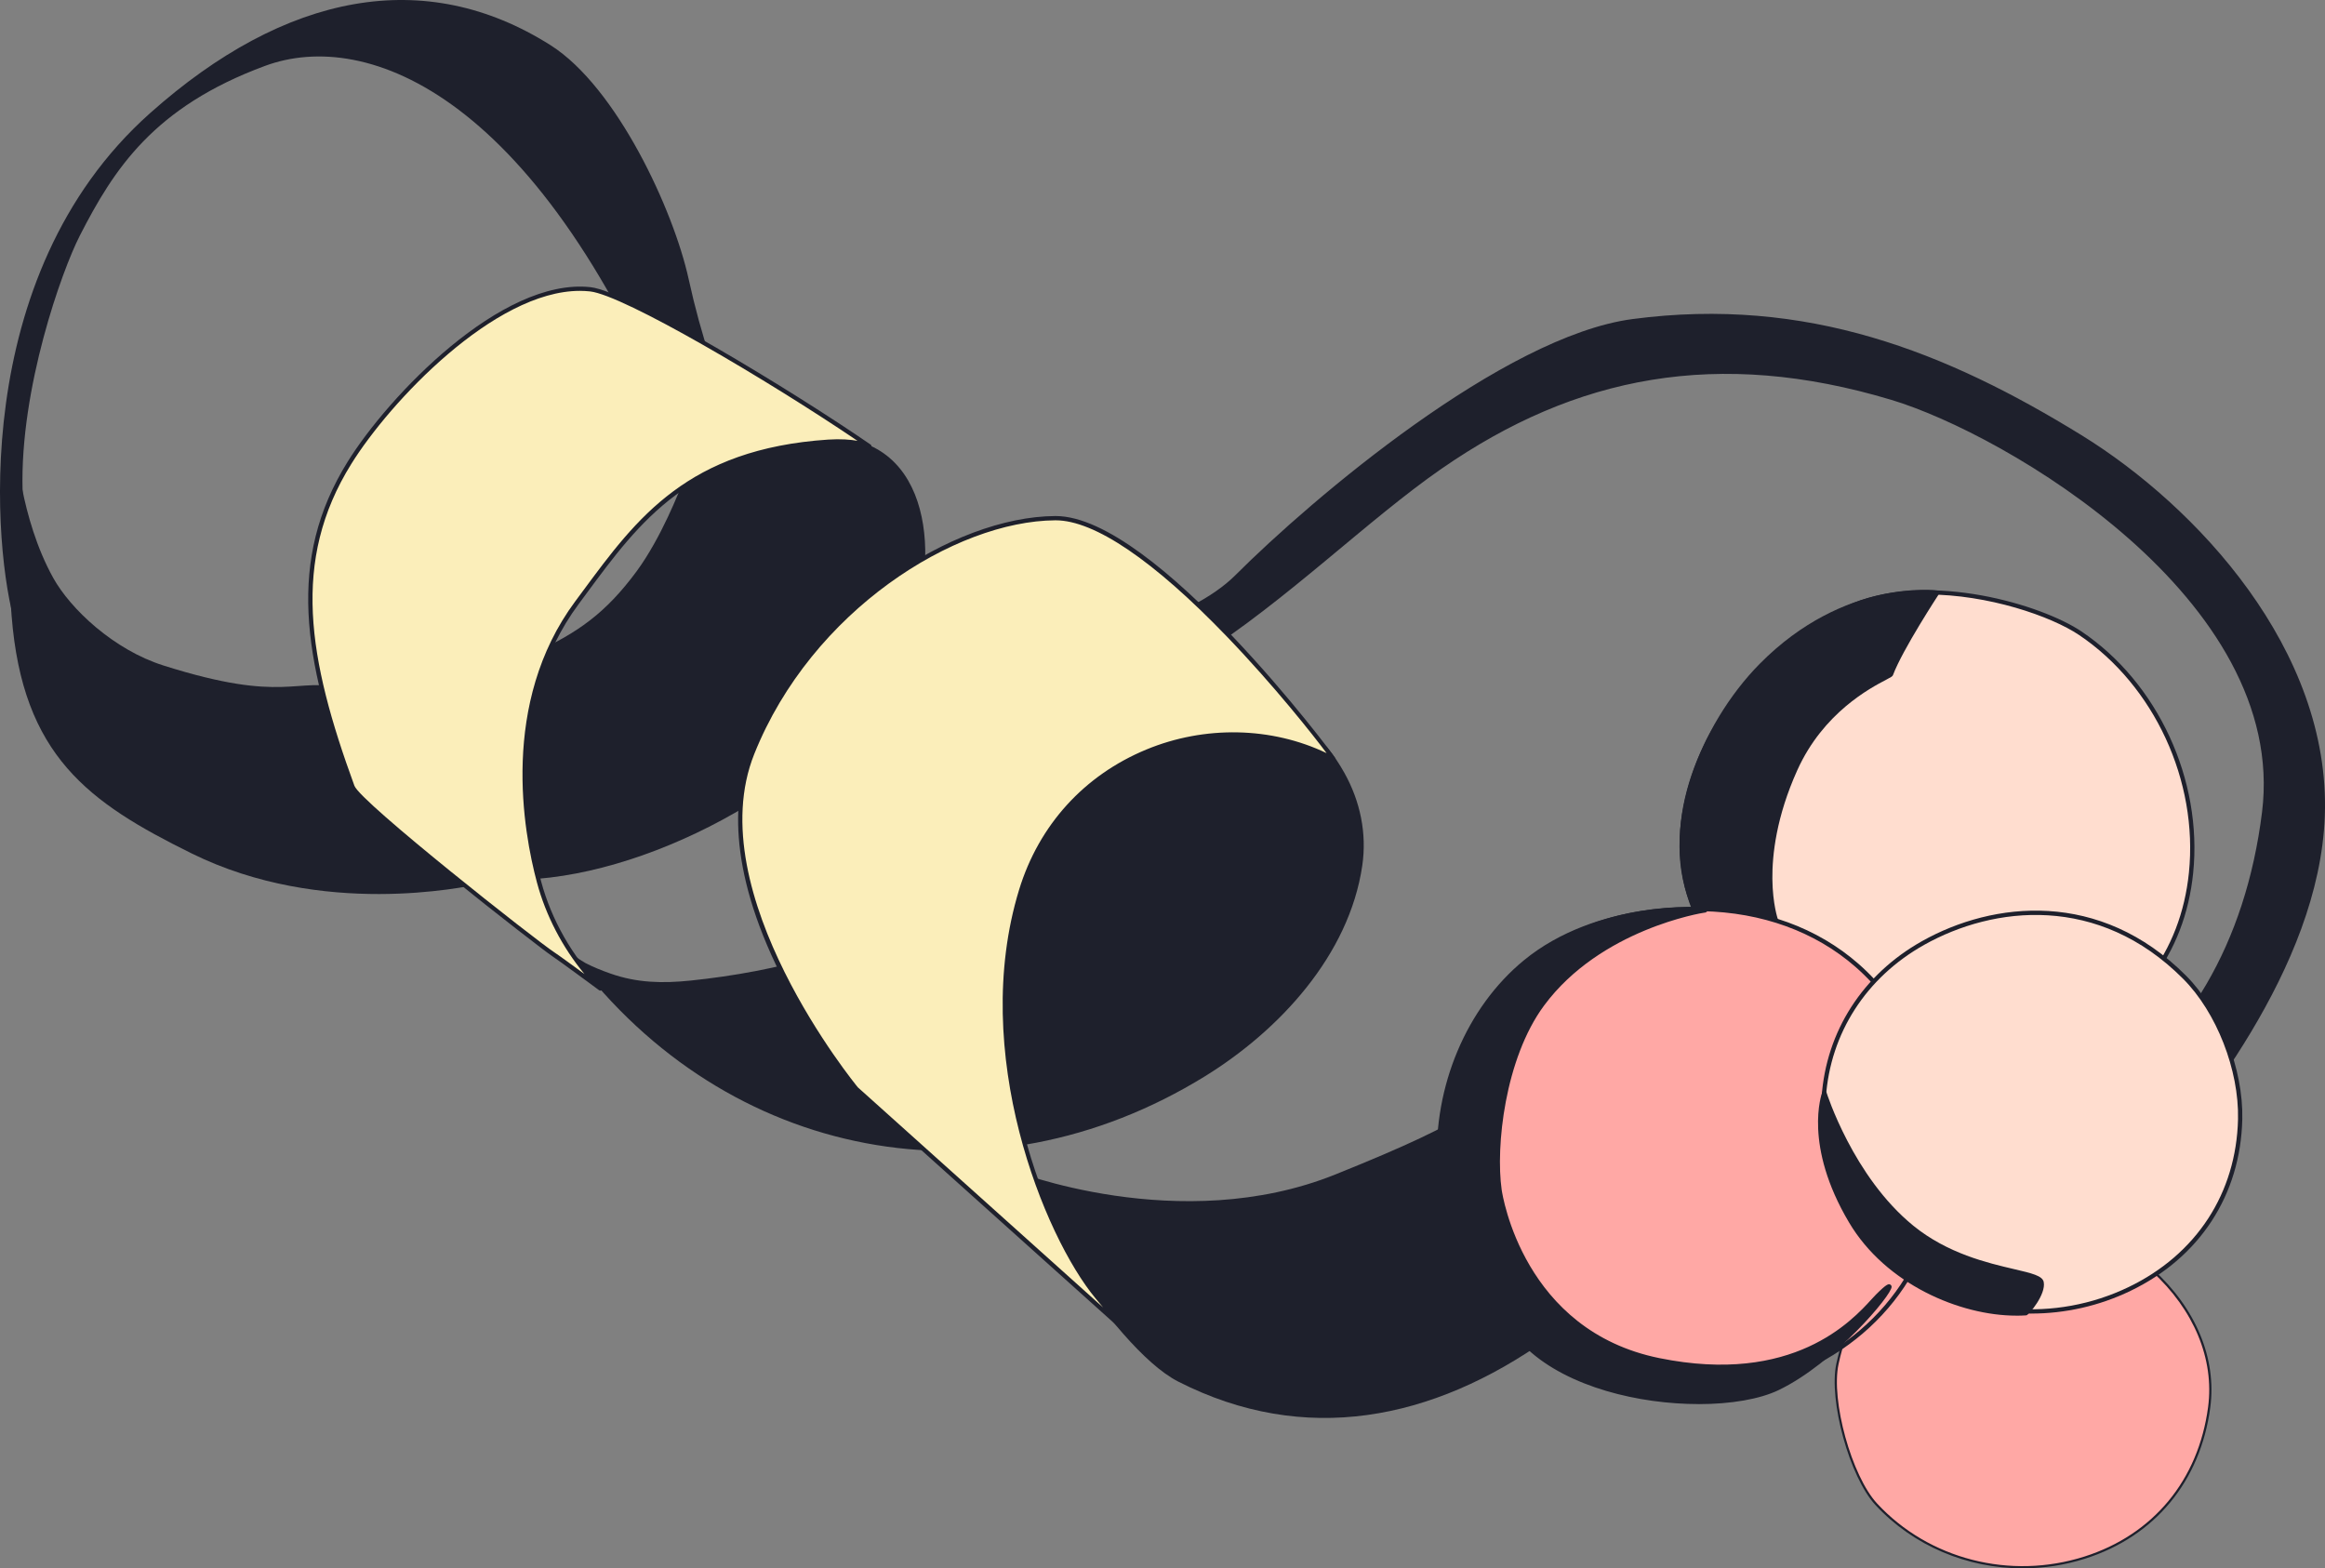
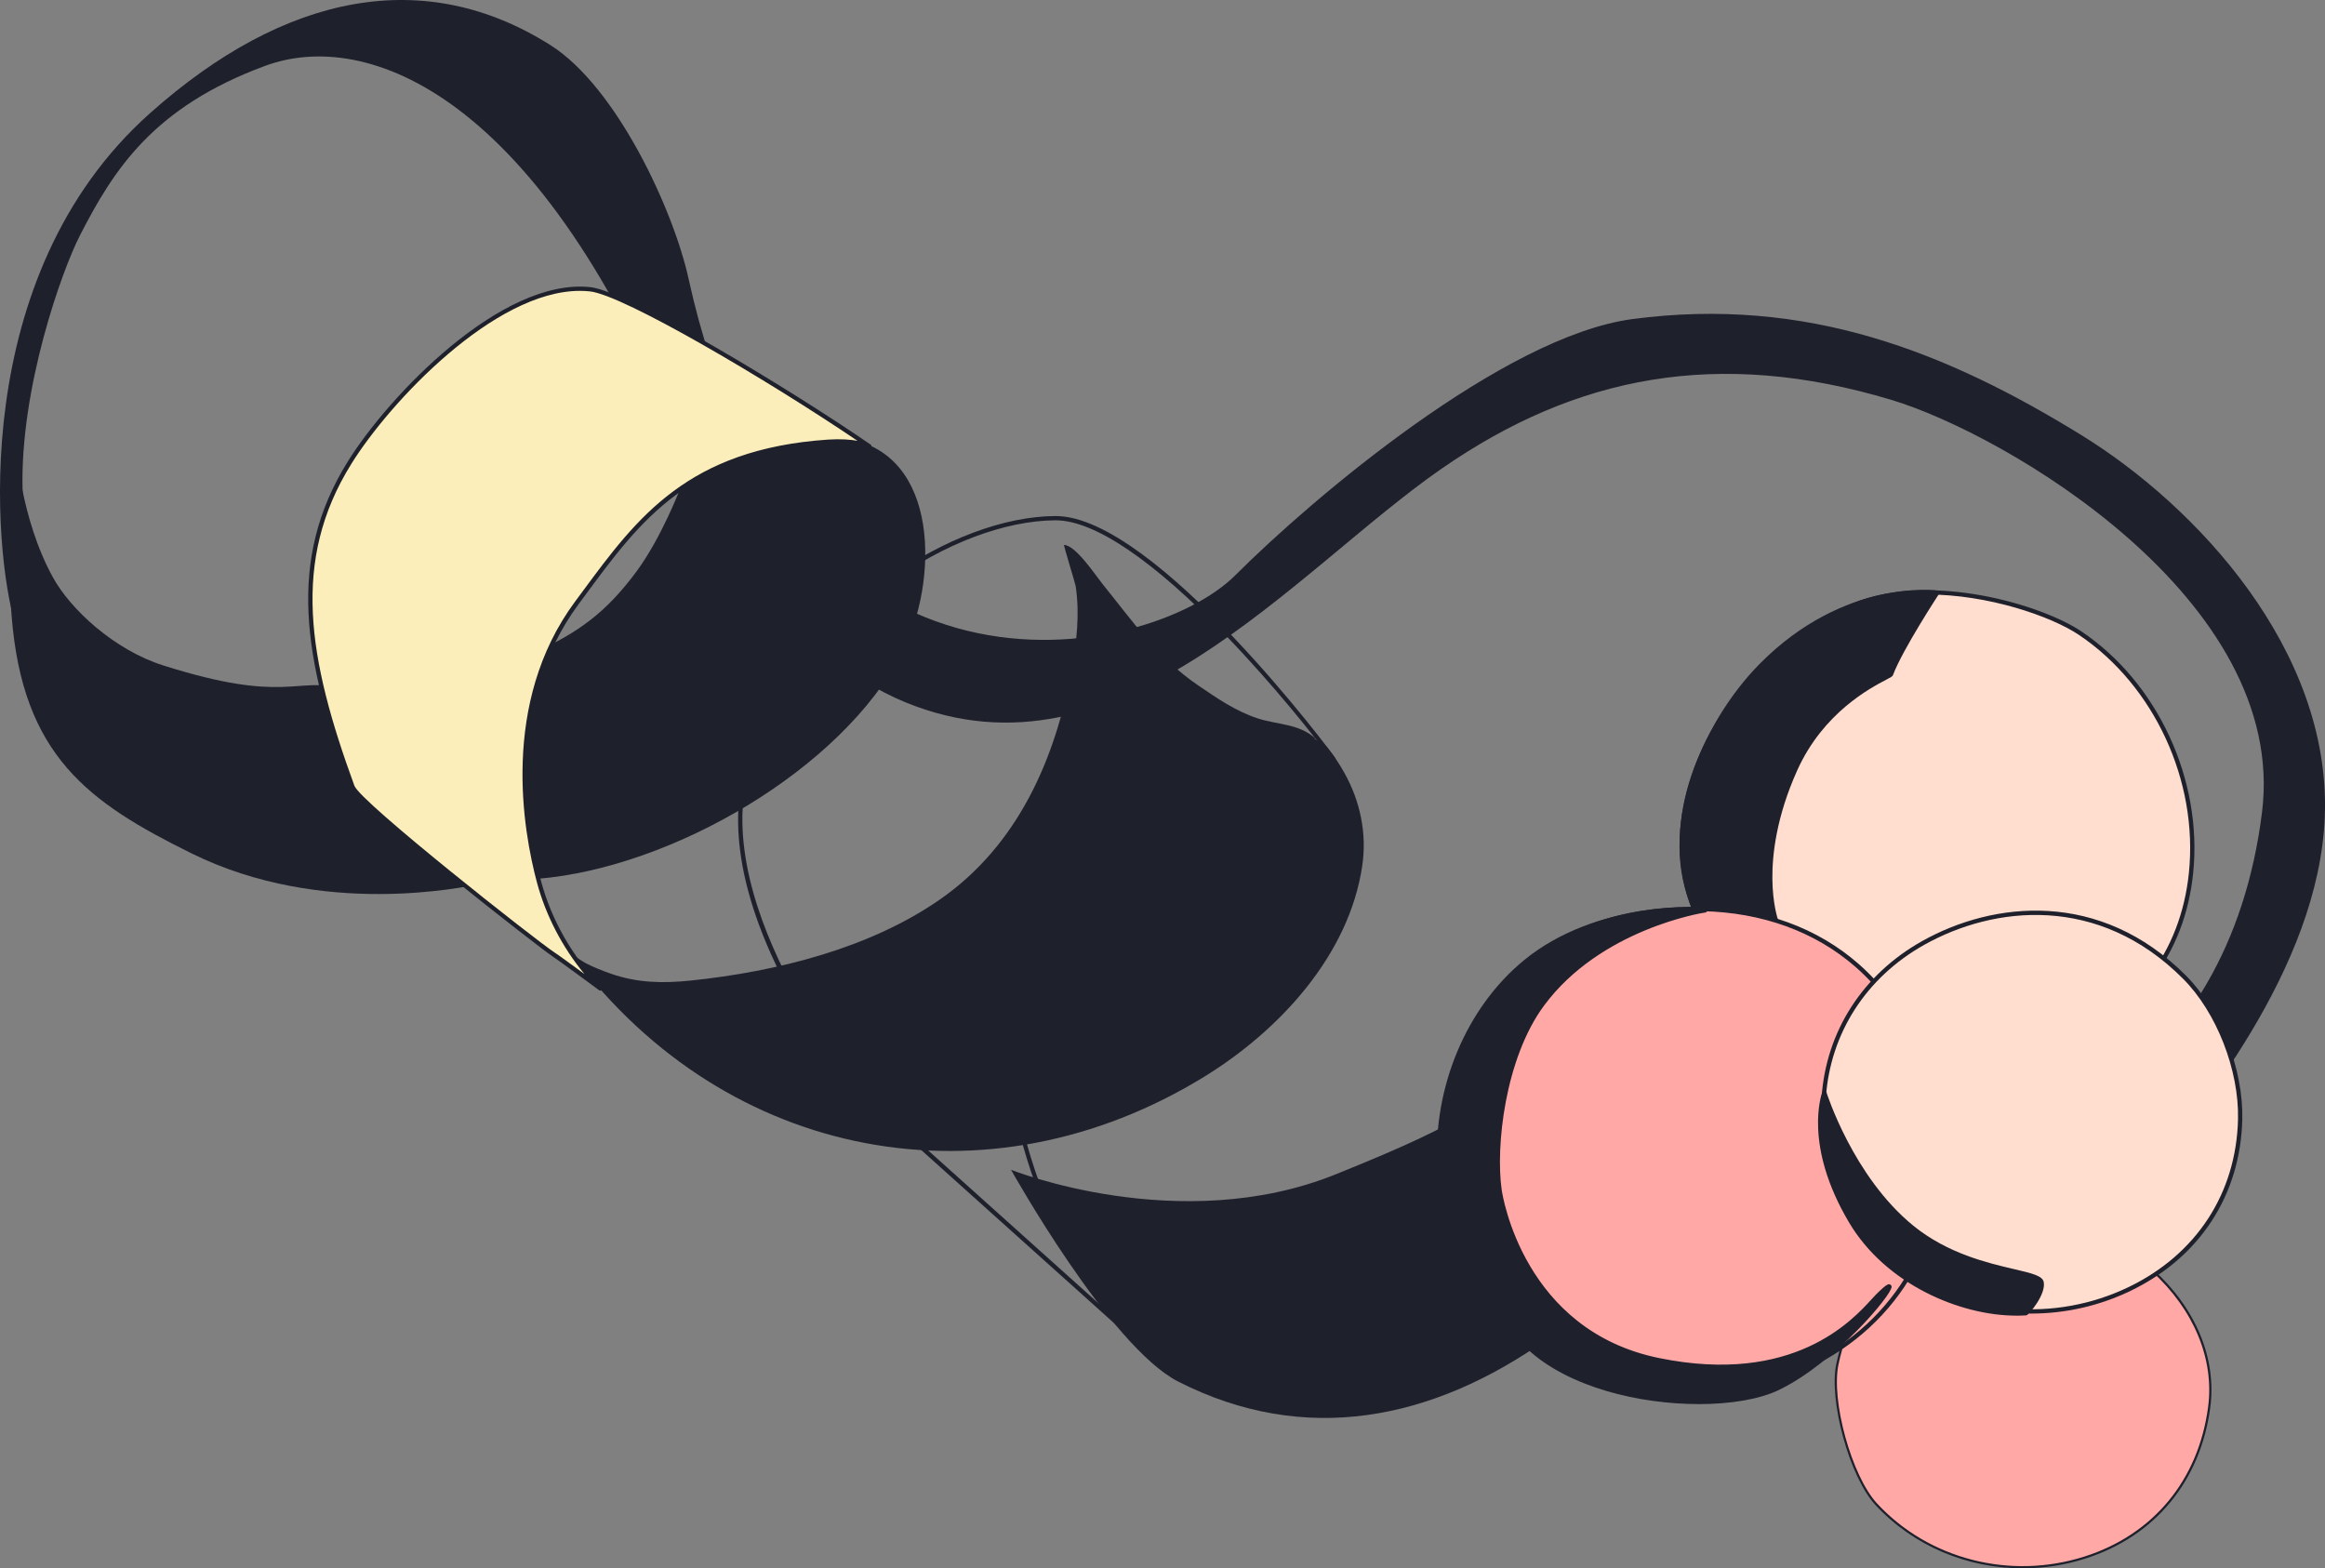
<svg xmlns="http://www.w3.org/2000/svg" id="Layer_2" data-name="Layer 2" viewBox="0 0 728.68 491.53">
  <rect x="0" y="0" width="728.68" height="491.53" fill="#808080" stroke="none" />
  <defs>
    <style>
      .cls-1, .cls-2, .cls-3, .cls-4 {
        fill-rule: evenodd;
      }

      .cls-1, .cls-2, .cls-3, .cls-4, .cls-5 {
        stroke-width: 0px;
      }

      .cls-1, .cls-5 {
        fill: #1e202c;
      }

      .cls-2 {
        fill: #ffa8a5;
      }

      .cls-3 {
        fill: #fbeeba;
      }

      .cls-4 {
        fill: #ffddcf;
      }
    </style>
  </defs>
  <g id="Layer_1-2" data-name="Layer 1">
    <path class="cls-1" d="m451.93,146.8c-46.49,32.2-101.08,100.82-168.17,73.3-35.32-14.49-59.7-54.4-69.93-79.91C169.43,29.26,114.96,8.87,83.09,20.64c-35.04,12.93-47.47,32.52-58.06,53.18-5.65,11.03-18.79,47.83-17.96,79.74.61,24.09,4.24,63.73-2.31,42.03C-1.9,173.44-10.36,86.61,46.97,35.52,89.58-2.47,133.35-10.63,172.54,14.16c20.77,13.15,38.57,51.76,43.28,73.26,31.43,143.3,144.42,119.8,171.34,92.87,24.16-24.16,84.07-74.97,124.53-80.3,54.57-7.19,98.36,10.31,140.71,36.42,35.88,22.12,78.15,67.26,76.22,119.36-1.78,48.1-40.66,93.92-57.81,115.55-17.13,21.56-30.9,28.34-30.9,28.34,0,0-18.07-32.89,18.35-56.1,26.4-16.81,45.52-47.39,50.69-89.05,8.26-66.76-80.7-118.52-116.12-129.17-54.47-16.38-99-7.55-140.9,21.47Z" />
    <g>
      <path class="cls-1" d="m145.93,256.34c1.18,4.35,4.86,20.69,4.2,20.8-4.45.75-48.94,10.62-90.04-9.66-32.36-15.97-53.01-30.57-56.46-74.59-2.18-27.85,1.36-53.73,1.36-53.73,0,0,1.28,23.18,11.67,41.92,5.46,9.84,19.01,22.57,34.54,27.48,38.45,12.18,41.36,3.37,56.76,7.23,2.33.59,4.16,1.27,6.1,2.7,11.99,8.9,27.79,22.86,31.87,37.85Z" />
      <path class="cls-1" d="m214.31,150.36c14.87-9.87,32.13-15.8,50.88-12.89,29.57,4.58,28.89,45.1,17.6,66.96-18.99,36.81-72.35,67.54-114.25,70.99-8.52-19.83-15.23-44.83-2.27-69.81,1.15-2.23.67-.83.67-.83,13.91-6.32,22.84-12.5,32.64-25.81,7.64-10.41,13.33-25.03,14.72-28.61Z" />
      <path class="cls-1" d="m411.82,231.62c-.22-.52,3.73,2.14,4.03,2.49,2.09,2.51,3.9,5.26,5.49,8.11,4.97,8.9,7.09,18.95,5.61,29.07-4.12,28.09-25.99,51.64-49.33,66.04-67.91,41.86-149.68,26.46-197.78-37.47-.84-1.11,2.42,1.34,3.66,1.97,2.48,1.28,5.12,2.34,7.77,3.27,8.41,2.98,16.47,3.12,25.24,2.21,26.7-2.77,56.08-10.04,78.25-25.53,24.17-16.88,36-43.77,41.11-72.01,1.57-8.62,2.58-17.39,1.25-26.11-.16-.96-3.87-12.88-3.63-12.87,3.65.06,9.98,9.68,11.95,12.11,9.49,11.74,17.43,23.33,30.18,31.98,5.84,3.96,11.63,7.98,18.41,10.22,6.41,2.12,13.11,1.62,18.28,6.4" />
      <path class="cls-1" d="m527.9,347.53s-13.4,51.12-42.82,72.02c-36.17,25.69-76.17,33.63-115.79,13.46-21.48-10.92-52.42-66.39-52.42-66.39,0,0,52.8,21.13,101.68,1.45,44.07-17.75,48.08-22.54,70.68-42.78,11.64-10.42,38.67,22.26,38.67,22.26Z" />
      <g>
        <path class="cls-3" d="m188.15,309.79s-12.74-9.42-14.81-10.76c-4.32-2.81-60.87-47.01-62.9-52.52-13.95-38.11-20.3-70.28-.95-101.41,13.31-21.45,48.25-57.41,75.5-54.44,11.52,1.26,62.13,31.74,87.47,49.21,0,0-4.3-2.01-12.86-1.43-45.82,3.09-61.05,26.59-78.77,50.43-20.76,27.97-18.19,64.06-11.89,87.55,5.65,21.11,19.16,33.09,19.21,33.36Z" />
        <path class="cls-5" d="m188.15,310.46c-.14,0-.28-.04-.4-.13-.13-.09-12.75-9.42-14.77-10.73-3.45-2.24-61.01-47-63.16-52.85-14.71-40.19-19.99-71.27-.89-102,12.78-20.6,48.24-57.8,76.14-54.75,11.97,1.31,63.63,32.68,87.78,49.33.29.2.38.59.2.89-.17.3-.55.43-.87.28-.04-.02-4.28-1.92-12.53-1.37-43.37,2.92-59.13,24.25-75.81,46.83-.82,1.11-1.64,2.22-2.46,3.33-23.28,31.35-15.99,71.27-11.78,86.97,3.23,12.05,9.83,23.62,18.59,32.58.54.55.59.6.63.83.05.27-.07.55-.31.7-.11.07-.23.1-.36.1Zm-6.42-219.3c-26.77,0-59.52,34.73-71.66,54.29-18.82,30.27-13.56,61.02,1.01,100.82,1.89,5.14,57.23,48.67,62.63,52.18,1.18.76,5.71,4.07,9.47,6.82-6.91-8.35-12.12-18.34-14.89-28.68-4.26-15.9-11.63-56.3,12-88.13.82-1.11,1.64-2.22,2.46-3.32,16.87-22.84,32.81-44.41,76.8-47.37,3.96-.26,7.03,0,9.2.39-27.9-18.89-73.27-45.67-83.83-46.83-1.05-.11-2.12-.17-3.19-.17Z" />
      </g>
      <g>
-         <path class="cls-3" d="m358.89,422.51s.4,2.62-15.06-16.05c-15.32-18.51-39.55-75.98-23.8-127.42,13.3-43.38,62.31-60.07,97.8-41.2,1.01.54-56.42-75.64-87.1-75.45-30.68.19-76.42,27.32-94.97,73.66-17.82,44.47,32.57,105.16,32.57,105.16l90.57,81.3Z" />
        <path class="cls-5" d="m358.81,423.32c-.55,0-1.79-.72-6.06-5.42l-84.87-76.18c-.2-.22-12.83-15.54-23.12-36.1-17.25-34.49-14.76-57-9.62-69.81,10.91-27.24,29.5-44.64,43.17-54.43,17.29-12.39,36.4-19.55,52.42-19.65.04,0,.08,0,.12,0,31.17,0,87.34,75.1,87.63,75.86.1.26.03.58-.18.77-.21.19-.53.22-.78.09-17.33-9.21-38.91-10.07-57.74-2.28-19.12,7.91-33.01,23.21-39.1,43.08-15.51,50.65,7.77,107.58,23.68,126.8,4.22,5.1,7.23,8.57,9.37,10.93l5.62,5.04c.12.1.19.25.22.4.05.35-.13.69-.45.83-.08.04-.18.08-.31.08Zm-27.96-260.25s-.07,0-.11,0c-31.35.2-76.34,28.25-94.34,73.23-17.46,43.59,31.96,103.87,32.46,104.48l76.86,68.98c-.75-.9-1.55-1.85-2.39-2.87-16.07-19.41-39.59-76.91-23.93-128.05,6.21-20.26,20.37-35.86,39.87-43.93,18.34-7.59,39.26-7.13,56.5,1.13-4.11-5.51-16.34-21.03-31.16-36.44-22.98-23.9-41.57-36.53-53.76-36.53Z" />
      </g>
    </g>
    <g>
      <g>
        <path class="cls-4" d="m651.97,198.45c-13.16-8.85-47.26-18.32-70.76-8.89-19.67,7.89-38.3,27.11-46.41,43.8-34.92,71.92,56.51,116.7,110.27,94.75,59.36-24.23,50.37-100.47,6.9-129.67Z" />
        <path class="cls-5" d="m614.71,334.34c-26.22,0-54.2-10.62-71.42-28.99-18.77-20.02-22-45.69-9.09-72.28,7.61-15.66,26.12-35.85,46.76-44.13,24.21-9.72,58.81.5,71.38,8.95h0c23.94,16.08,38.01,46.52,35.02,75.74-2.61,25.54-17.54,45.11-42.04,55.11-9.32,3.8-19.82,5.6-30.61,5.61Zm-10.86-148.04c-7.81,0-15.53,1.12-22.39,3.88-20.33,8.15-38.55,28.04-46.05,43.47-12.65,26.05-9.5,51.19,8.86,70.78,23.97,25.57,69.07,35.91,100.55,23.06,24.02-9.81,38.66-28.98,41.21-54,2.94-28.74-10.9-58.67-34.43-74.48h0c-8.79-5.91-28.52-12.7-47.74-12.7Z" />
      </g>
      <g>
        <path class="cls-2" d="m623.07,382.45c-17.82,4.09-40.5,13.97-47.19,44.96-2.5,11.59,4.16,35.39,12.17,44.04,32.23,34.75,97.26,22.77,104.33-30.42,4.64-34.84-36.11-66.21-69.31-58.58Z" />
        <path class="cls-5" d="m633.92,491.53c-17.35,0-34.22-7-46.13-19.84-8.1-8.75-14.74-32.79-12.25-44.35,5.24-24.3,20.76-39.1,47.45-45.23h0c17.02-3.91,36.88,2.14,51.85,15.77,13.4,12.21,19.92,27.95,17.89,43.2-3.08,23.19-17.39,40.47-39.25,47.42-6.43,2.04-13.02,3.03-19.55,3.03Zm-10.77-108.74c-26.4,6.07-41.75,20.69-46.92,44.7-2.46,11.4,4.09,35.1,12.08,43.73,16.21,17.48,41.71,24.01,64.96,16.62,21.59-6.86,35.73-23.94,38.77-46.85,2-15.02-4.44-30.54-17.67-42.59-14.8-13.48-34.43-19.46-51.22-15.6h0Z" />
      </g>
      <g>
        <path class="cls-1" d="m531.18,284.91c-.27.16,6.64-.04,12.81.74,3.92.5,12.6,2.76,12.6,2.76,0,0-6.81-18.74,6.07-47.31,9.99-22.16,29.59-28.8,29.98-29.77,3.06-8.17,14.51-25.6,14.51-25.6,0,0-28.51-4.19-55.14,22.76-19.98,20.21-31.64,53.07-20.82,76.42Z" />
        <path class="cls-5" d="m556.59,289.09c-.06,0-.11,0-.17-.02-.09-.02-8.68-2.25-12.51-2.74-4.08-.52-8.52-.6-10.91-.65-2.29-.04-2.33-.04-2.47-.58,0,0,0,0,0,0-11.39-24.74,2.3-58.16,21-77.07,26.57-26.88,55.43-23,55.72-22.95.23.03.42.18.52.39.09.21.08.46-.05.65-.11.17-11.45,17.46-14.44,25.46-.16.42-.59.64-2.15,1.46-4.88,2.55-19.71,10.31-27.84,28.35-6.59,14.61-7.88,26.56-7.81,34.01.08,8.07,1.74,12.75,1.76,12.8.08.24.03.5-.14.69-.13.14-.31.22-.5.22Zm-24.94-4.8c.32.01.84.02,1.38.03,2.41.05,6.9.13,11.06.66,3.1.4,9,1.84,11.51,2.48-.52-1.89-1.41-6-1.48-11.98-.09-7.6,1.22-19.78,7.93-34.66,8.33-18.47,23.47-26.39,28.45-29,.66-.34,1.33-.7,1.56-.86,2.72-7.18,11.5-20.93,13.92-24.67-5.41-.4-30.3-.79-53.49,22.67-18.32,18.53-31.78,51.16-20.84,75.33Z" />
      </g>
      <g>
        <path class="cls-2" d="m533.44,284.89c-42.54-.85-71.38,21.12-78.46,60.96-6.24,35.06,9.93,95.51,79.73,91.4,10.92-.64,22.12-4.43,31.96-9.08,29.8-14.1,44.19-43.16,40.85-72.22-5.55-48.34-37.8-70.34-74.09-71.06Z" />
        <path class="cls-5" d="m527.96,438.12c-23.5,0-42.14-7.58-55.48-22.59-18.8-21.14-21.53-50.81-18.15-69.8,7.1-39.96,35.92-62.41,79.13-61.51,19.15.38,36.1,6.55,49,17.84,14.43,12.63,23.09,30.74,25.74,53.82,3.53,30.76-12.65,59.37-41.23,72.9-11.61,5.49-22.44,8.57-32.2,9.14-2.31.14-4.58.2-6.8.2Zm3.11-152.58c-41.15,0-68.58,21.92-75.42,60.43-3.32,18.69-.65,47.89,17.83,68.67,14.32,16.11,34.91,23.48,61.2,21.94,9.59-.56,20.26-3.6,31.71-9.02,28.05-13.27,43.94-41.35,40.47-71.53-2.61-22.74-11.12-40.55-25.29-52.96-12.66-11.08-29.31-17.13-48.14-17.51h0c-.79-.02-1.58-.02-2.36-.02Z" />
      </g>
      <g>
        <path class="cls-1" d="m534.08,285.36c4.18-.3-31.81-3.86-56.14,16.2-16.15,13.31-28.11,37.12-26.87,63.75.87,18.54,7.9,38.18,28.08,56.99,19.43,18.1,60.91,20.98,78.02,12.74,22.63-10.9,43.86-41.58,31.21-28.81-4.5,4.53-22.61,29.39-68.46,20.07-38.1-7.74-48.35-42.21-49.96-53.34-1.77-12.4.37-40.56,13.4-58.19,17.41-23.56,48.93-29.27,50.72-29.4Z" />
        <path class="cls-5" d="m532.39,440.05c-18.63,0-40.83-5.27-53.7-17.26-18.01-16.78-27.26-35.58-28.29-57.45-1.16-24.92,9.23-49.56,27.11-64.3,22.97-18.94,56.2-17.01,57.25-16.34.25.16.38.48.31.76-.13.52-.68.56-.94.58-.37.03-32.47,5.11-50.22,29.13-12.29,16.64-15.19,44.27-13.27,57.7.26,1.8,6.83,44.12,49.42,52.77,41.95,8.52,60.46-11.8,66.54-18.48.52-.57.95-1.05,1.31-1.4,3.52-3.55,4.01-3.37,4.44-3.2.3.12.49.4.5.73.1,2.54-17.84,23.92-35.38,32.36-5.94,2.86-14.99,4.41-25.08,4.41Zm-3.08-154.47c-10.09,0-33.67,2.26-50.94,16.49-17.56,14.48-27.76,38.69-26.62,63.2,1.01,21.5,10.13,39.99,27.87,56.52,19.47,18.14,60.68,20.61,77.27,12.62,15.52-7.47,29.5-23.48,33.49-29.19-.41.38-.9.86-1.5,1.47-.34.34-.76.8-1.27,1.36-6.21,6.82-25.11,27.57-67.81,18.9-34.74-7.06-48.08-37.2-50.49-53.91-1.58-11.04-.34-39.92,13.52-58.69,14.14-19.13,37.25-26.47,46.84-28.77-.11,0-.23,0-.34,0Z" />
      </g>
      <g>
        <path class="cls-4" d="m602.7,295.56c23.26-13.07,55.9-15.45,81.98,10.72,10.63,10.67,17.76,29.02,17.42,44.5-1.26,54.32-66.68,76.52-105.35,47.18-35.61-27.03-33.64-80.13,5.95-102.4Z" />
        <path class="cls-5" d="m636.63,411.69c-14.54,0-28.79-4.47-40.29-13.2-17.36-13.18-26.87-33.6-25.43-54.63,1.42-20.63,12.88-38.45,31.46-48.89h0c22.31-12.54,55.77-16.28,82.78,10.83,10.72,10.76,17.97,29.26,17.61,44.99-.55,23.71-13.32,43.31-35.04,53.78-9.88,4.76-20.56,7.11-31.09,7.11Zm-33.6-115.55h0c-18.18,10.22-29.39,27.65-30.78,47.82-1.41,20.57,7.9,40.56,24.9,53.46,19.43,14.74,46.9,17.08,69.99,5.95,21.25-10.24,33.74-29.42,34.28-52.61.35-15.4-6.73-33.5-17.22-44.01-26.48-26.58-59.3-22.9-81.17-10.61Z" />
      </g>
      <g>
        <path class="cls-1" d="m634.97,411.55c.03.09,5.63-5.9,4.89-9.65-.78-4-23.1-2.98-40.64-17.25-19.26-15.68-27.45-42.18-27.45-42.18,0,0-6.08,16.09,8.34,40.35,12.53,21.08,38.42,29.89,54.86,28.73Z" />
        <path class="cls-5" d="m631.92,412.33c-17.53,0-40.87-9.78-52.39-29.17-14.42-24.26-8.64-40.26-8.39-40.93.1-.27.36-.44.65-.44.29,0,.54.2.62.48.08.26,8.36,26.49,27.23,41.86,10.76,8.75,23.3,11.68,31.6,13.62,5.55,1.3,8.9,2.08,9.28,4.03.77,3.9-4.61,10.22-5.37,10.43-.06.02-.11.02-.17.03-1,.07-2.02.1-3.06.1Zm-60.06-67.54c-1.04,5.06-2.3,18.95,8.83,37.68,11.89,20,36.62,29.55,54,28.42,1.05-1.04,5.07-5.99,4.51-8.86-.21-1.09-4.12-2-8.26-2.97-8.42-1.97-21.15-4.94-32.15-13.89-16.02-13.05-24.51-33.74-26.93-40.38Z" />
      </g>
    </g>
  </g>
</svg>